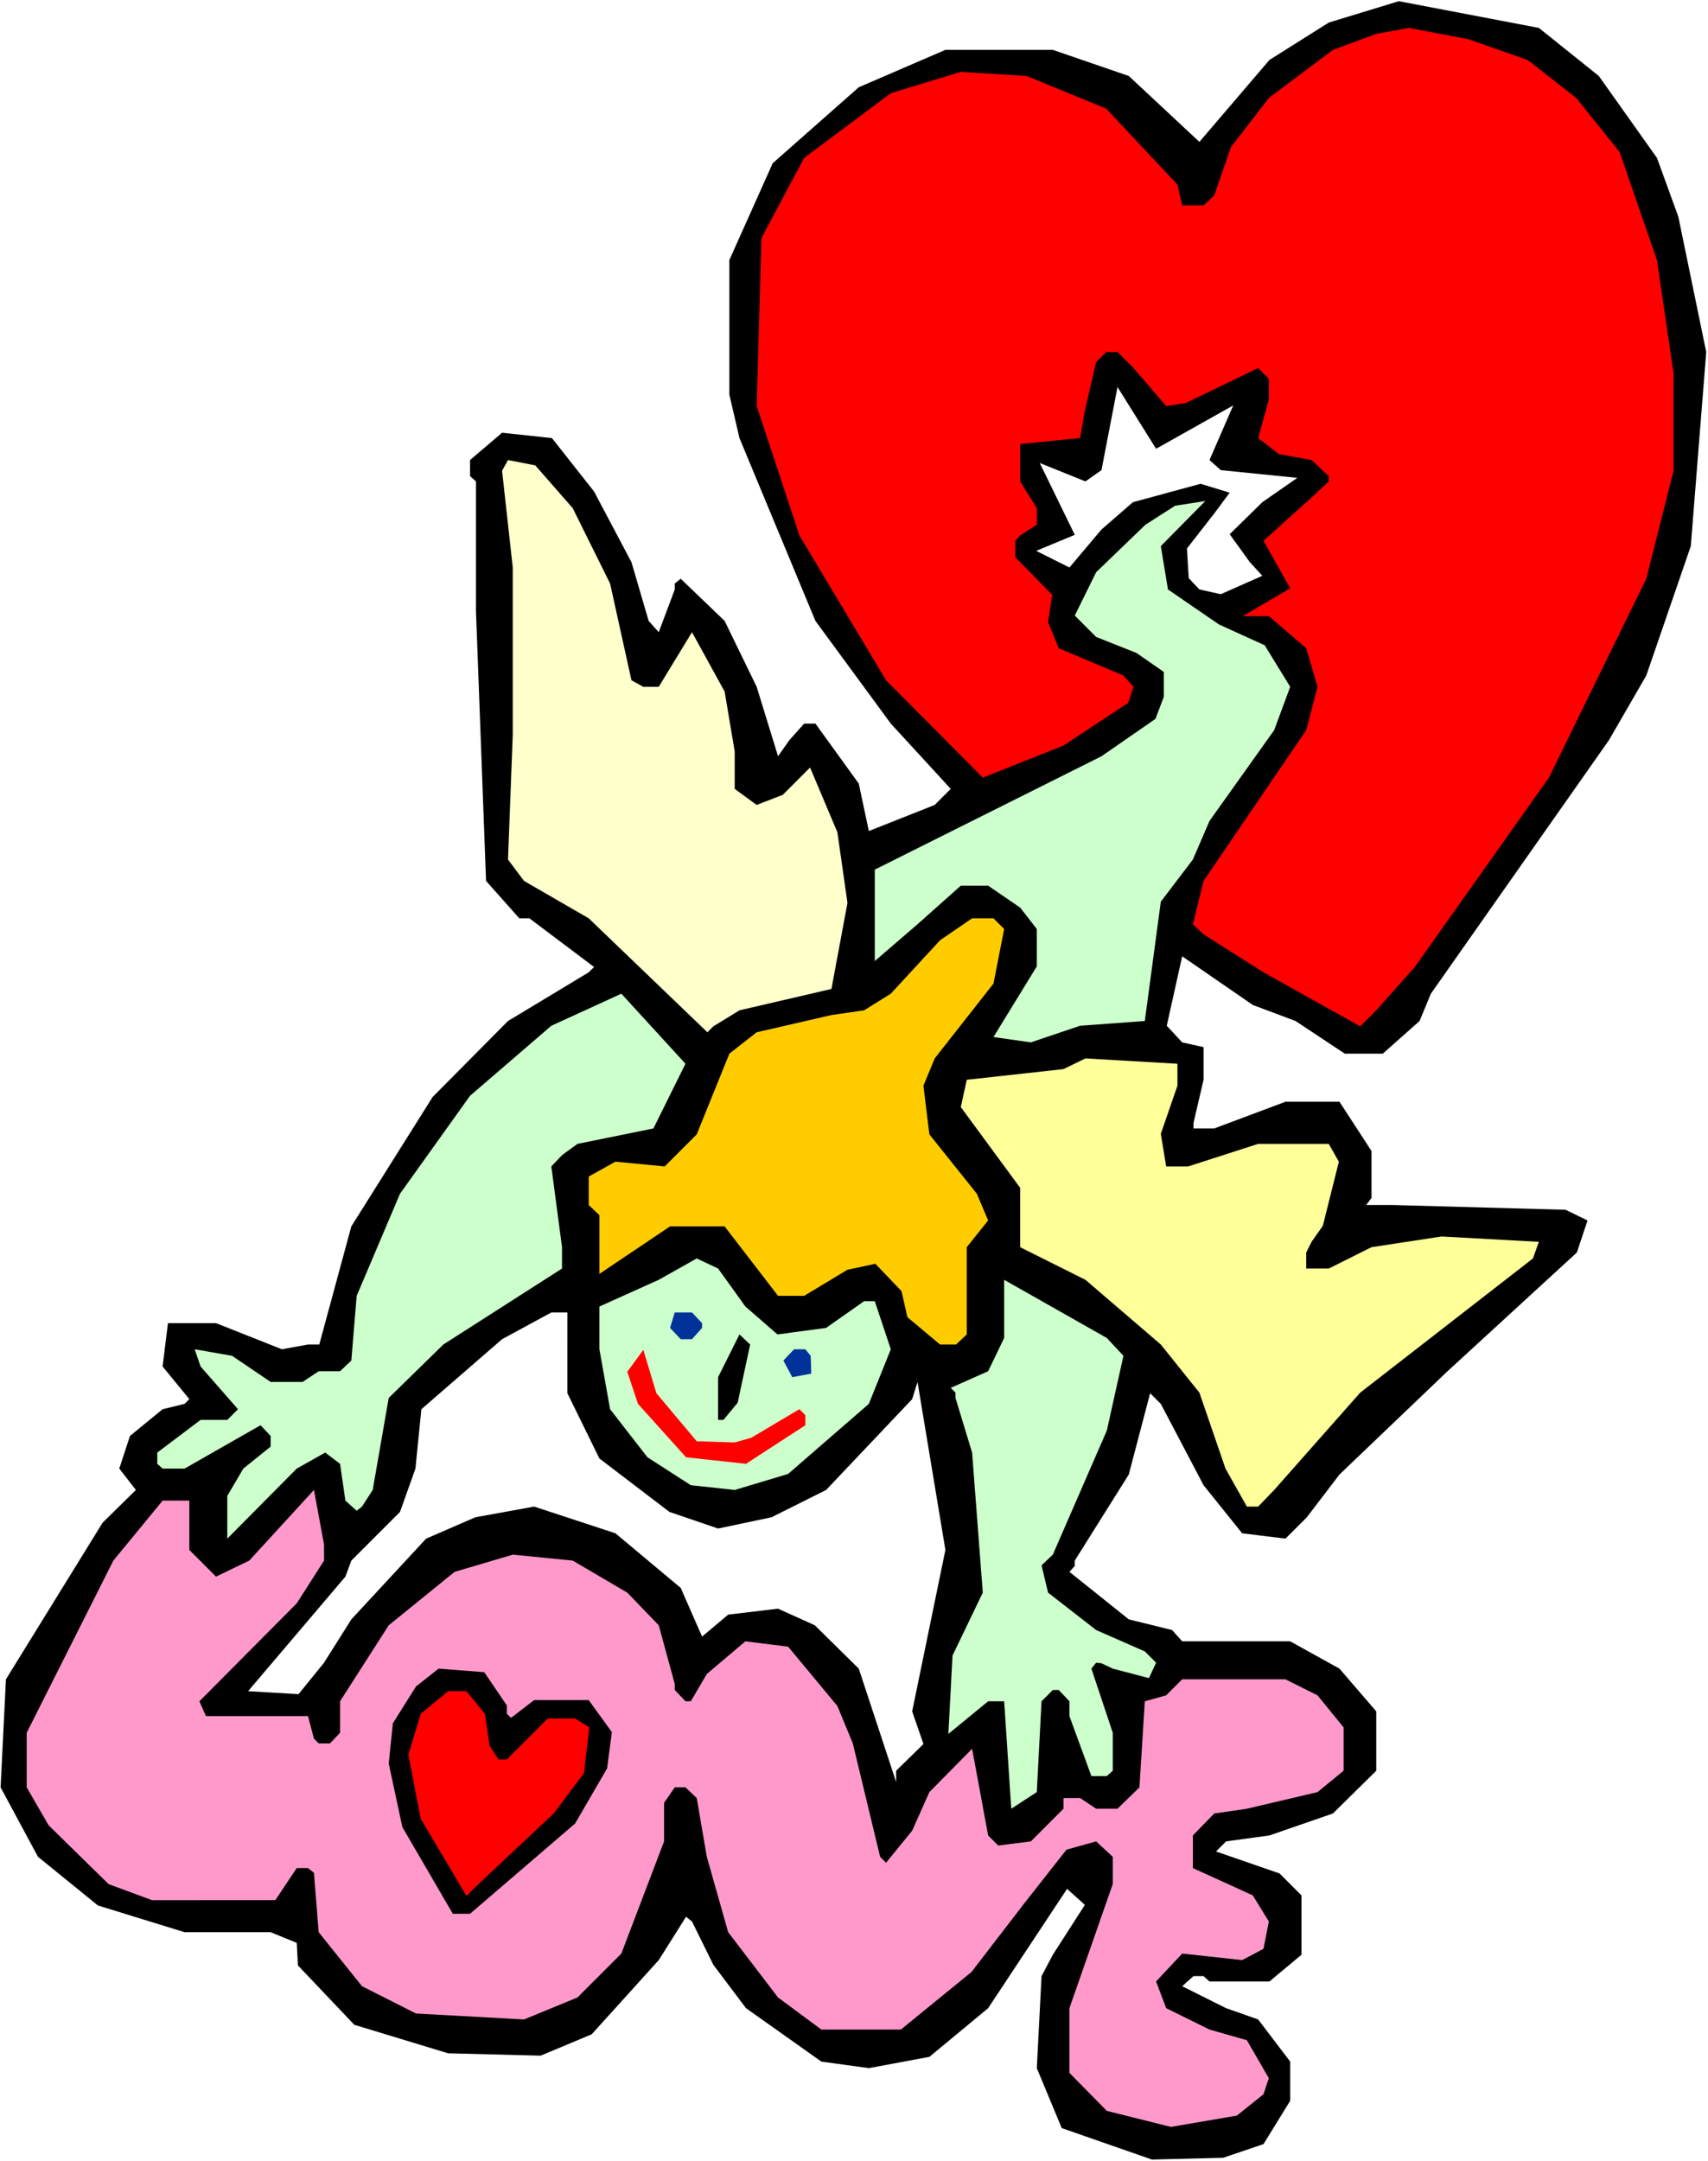
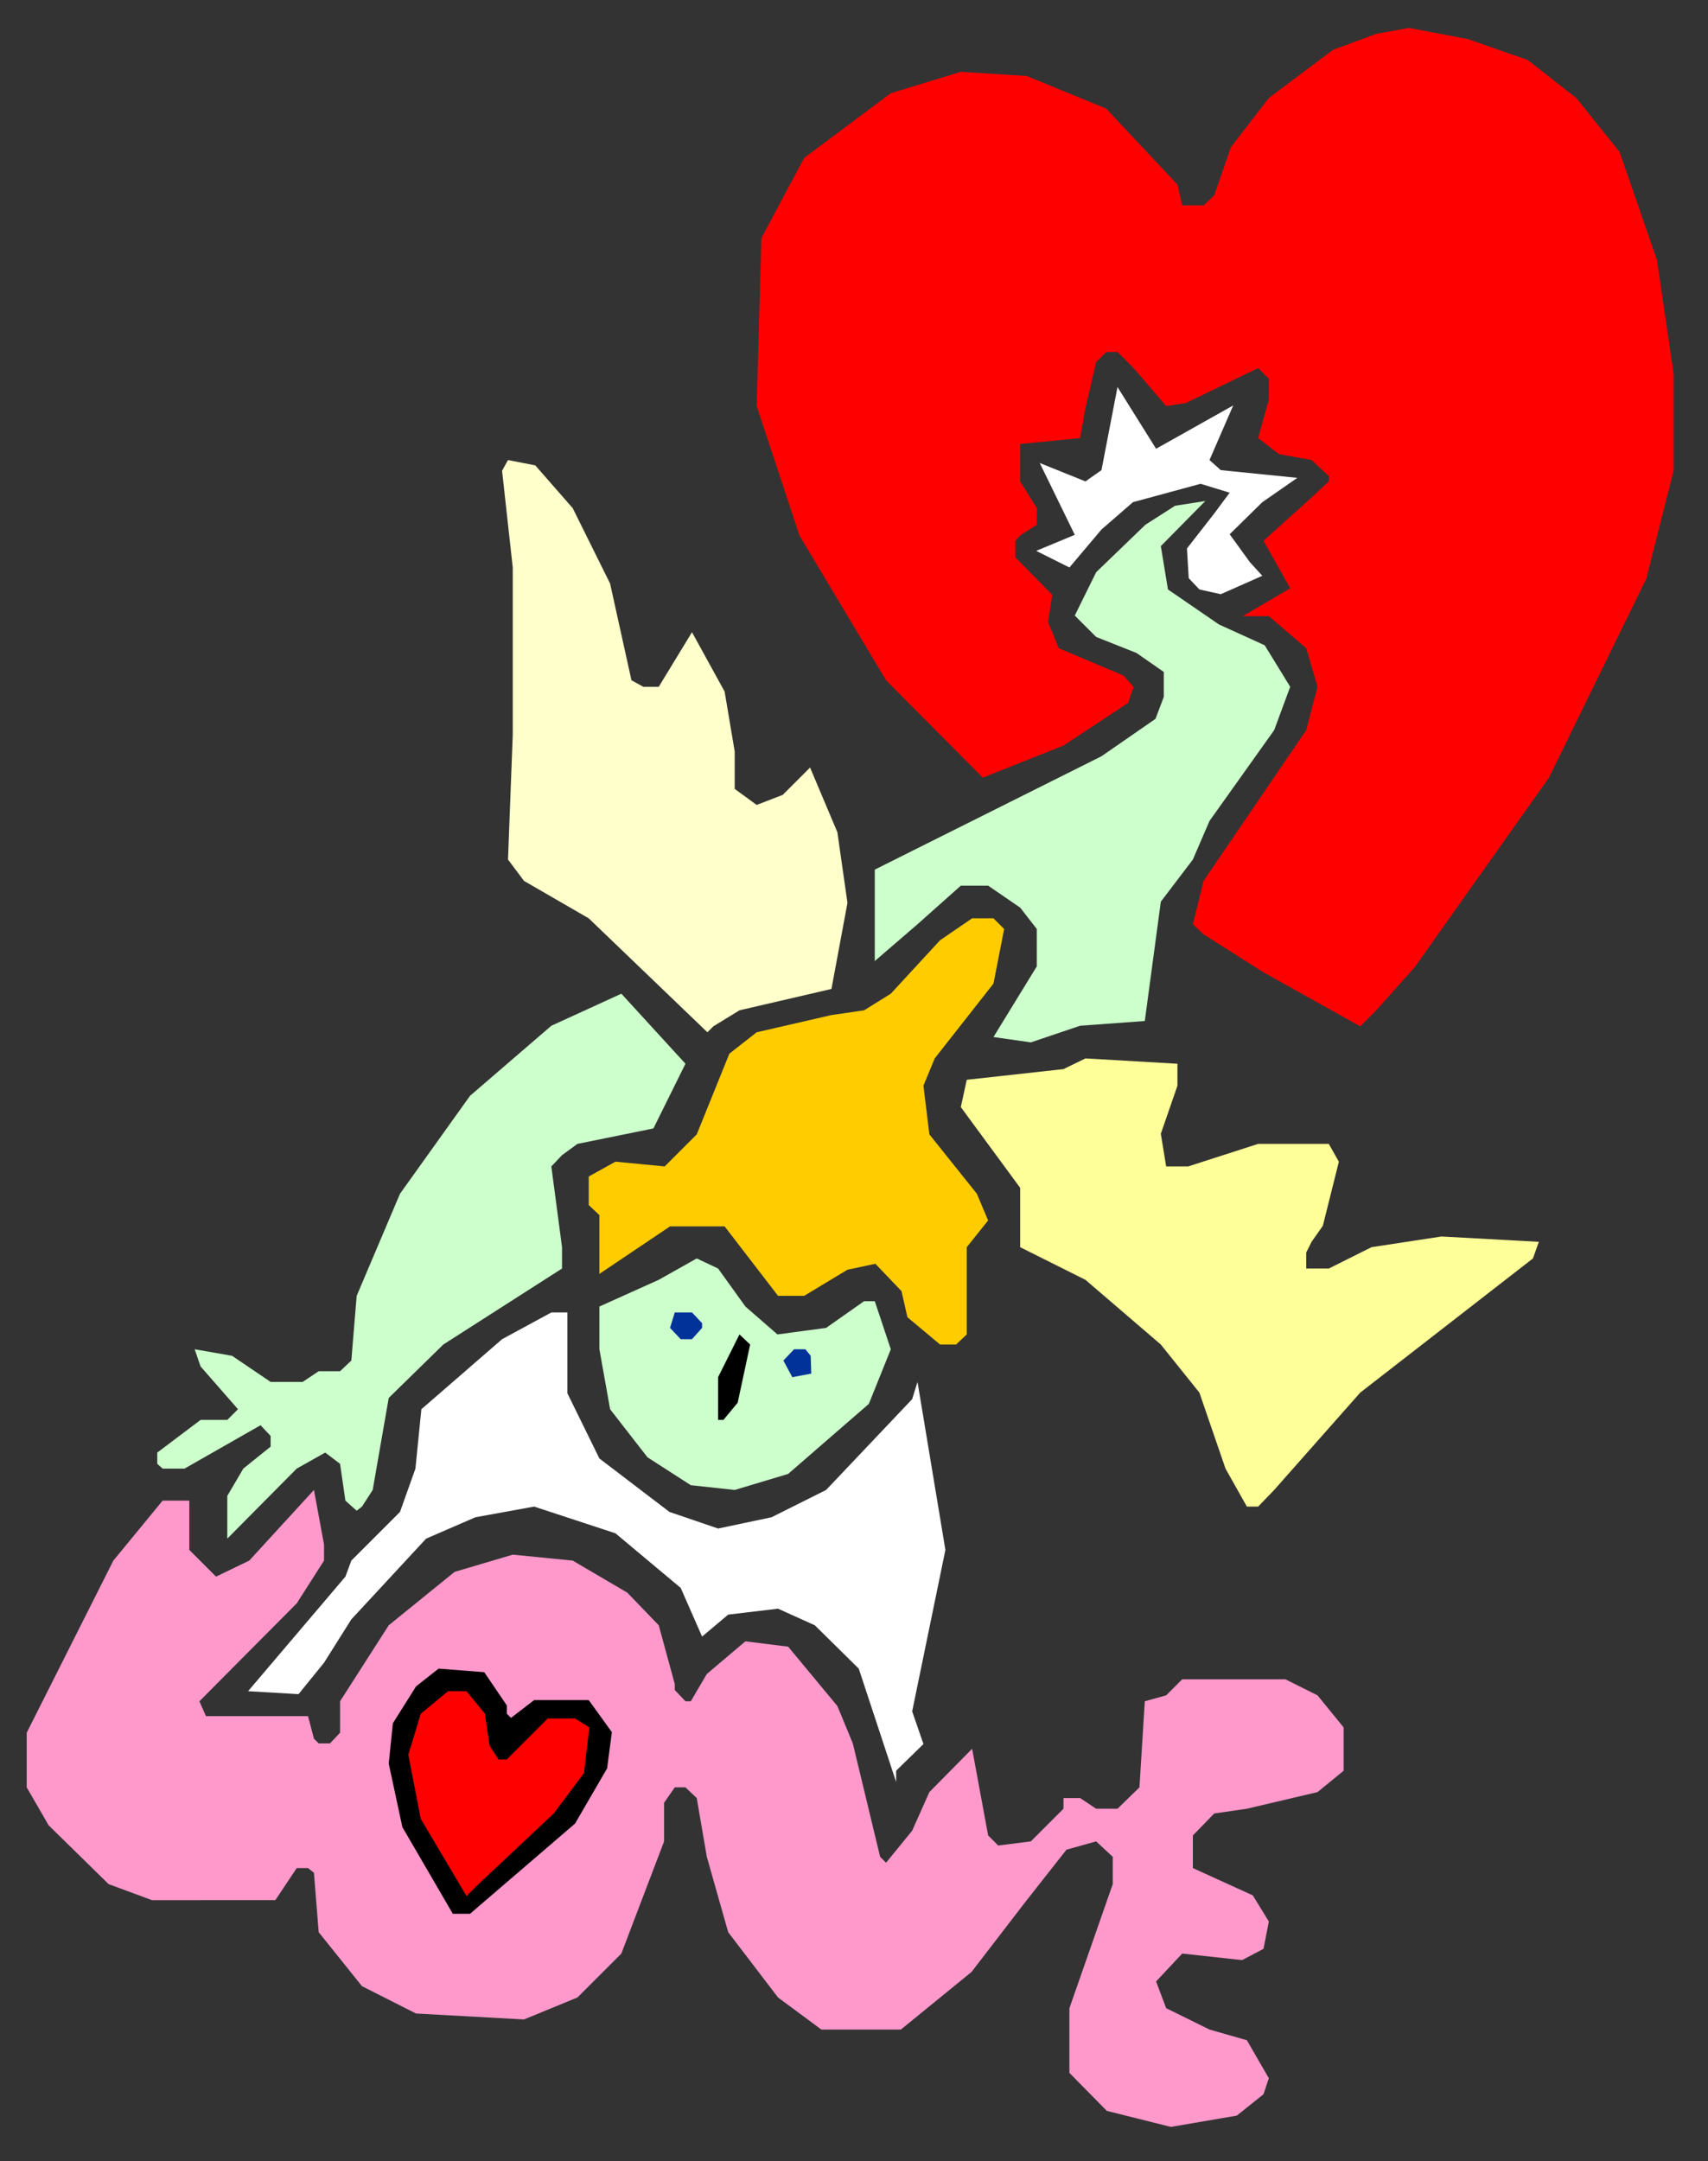
<svg xmlns="http://www.w3.org/2000/svg" xmlns:ns1="http://sodipodi.sourceforge.net/DTD/sodipodi-0.dtd" xmlns:ns2="http://www.inkscape.org/namespaces/inkscape" version="1.0" width="123.059mm" height="155.668mm" id="svg19" ns1:docname="Angel - Love 05.wmf">
  <rect width="100%" height="100%" fill="#333333" stroke="none" />
  <ns1:namedview id="namedview19" pagecolor="#ffffff" bordercolor="#000000" borderopacity="0.25" ns2:showpageshadow="2" ns2:pageopacity="0.0" ns2:pagecheckerboard="0" ns2:deskcolor="#d1d1d1" ns2:document-units="mm" />
  <defs id="defs1">
    <pattern id="WMFhbasepattern" patternUnits="userSpaceOnUse" width="6" height="6" x="0" y="0" />
  </defs>
-   <path style="fill:#ffffff;fill-opacity:1;fill-rule:evenodd;stroke:none" d="M 0,588.353 H 465.106 V 0 H 0 Z" id="path1" />
-   <path style="fill:#000000;fill-opacity:1;fill-rule:evenodd;stroke:none" d="m 435.37,20.684 15.838,22.3 5.818,15.998 7.596,36.843 -4.202,52.84 -12.121,35.227 -10.181,17.613 -48.482,68.999 -3.071,7.433 -10.02,8.888 h -10.343 l -13.413,-8.888 -11.636,-4.363 -19.231,-13.25 -4.202,18.906 4.202,4.525 5.818,1.293 v 8.888 l -2.747,11.796 v 1.454 h 5.656 l 19.393,-7.272 h 14.706 l 8.727,13.412 v 12.766 l -1.454,1.939 h 7.272 l 47.028,1.293 5.979,2.909 -2.909,8.726 -35.392,32.48 -29.251,27.955 -8.888,11.635 -5.818,5.817 -11.797,-1.454 -10.504,-13.089 -11.636,-22.138 -2.909,-2.909 -5.818,22.138 -14.706,23.431 v 1.454 l -1.454,1.616 16.161,12.927 11.797,2.909 2.747,3.07 h 29.413 l 13.413,7.433 10.02,11.635 v 16.159 l -11.797,11.635 -17.292,5.979 -11.797,1.616 -2.747,2.747 17.292,5.979 5.979,5.979 v 16.159 l -8.727,7.272 h -16.322 l -1.616,-1.454 h -2.747 l -3.071,2.747 11.959,5.979 8.727,3.07 8.727,11.473 v 10.665 l -7.272,11.796 -10.989,3.717 -19.393,0.485 -24.564,-8.564 -6.787,-16.321 1.293,-25.047 3.071,-5.817 8.727,-13.574 -4.848,-4.363 -21.494,32.48 -15.999,13.25 -16.484,3.07 -12.929,-1.778 -20.524,-14.543 -8.888,-11.796 -5.818,-11.796 -1.616,-1.293 -7.434,11.796 -18.262,20.199 -13.898,5.817 -25.211,-0.646 -25.534,-7.756 -15.353,-16.159 -0.323,-6.14 -7.111,-2.909 H 50.26 L 26.665,518.707 10.343,505.457 0.162,486.551 1.616,457.141 27.958,414.481 l 9.05,-8.888 -4.525,-5.817 2.909,-8.888 8.888,-7.272 5.979,-1.454 1.293,-1.293 -7.272,-8.888 1.454,-11.796 h 13.09 l 17.938,7.11 7.111,-1.293 h 3.071 l 8.727,-32.157 22.14,-35.227 20.524,-20.684 21.979,-13.25 1.454,-1.454 -17.615,-13.25 h -2.747 l -9.05,-10.18 -2.747,-73.524 V 131.05 l -1.616,-1.454 v -4.363 l 8.727,-7.433 13.575,1.454 11.474,14.543 10.181,19.229 4.687,15.998 2.747,3.07 4.363,-11.635 v -1.616 l 1.616,-1.293 11.959,11.473 8.727,17.937 5.818,18.906 3.071,-4.363 4.04,-4.525 h 3.071 l 11.797,16.321 2.747,12.927 17.938,-7.11 4.363,-4.363 -16.322,-17.775 -20.524,-27.955 -20.686,-49.77 -2.747,-11.796 V 70.777 l 11.797,-26.339 23.433,-20.684 23.595,-10.18 h 29.251 l 20.686,7.11 19.231,17.937 19.07,-22.3 16.161,-10.18 19.07,-5.817 38.139,7.272 z" id="path2" />
  <path style="fill:#ff0000;fill-opacity:1;fill-rule:evenodd;stroke:none" d="m 415.977,16.321 13.252,10.342 11.797,14.705 10.181,29.41 4.525,30.864 v 26.501 l -7.434,29.41 -26.504,54.133 -36.523,51.548 -10.504,11.796 -4.363,4.363 -26.342,-14.705 -16.322,-10.342 -2.909,-2.747 2.909,-11.796 27.958,-41.044 3.071,-11.796 -3.071,-10.503 -10.181,-8.726 h -7.111 l 12.929,-7.595 -7.272,-12.927 13.09,-11.796 4.687,-4.363 v -1.454 l -4.687,-4.363 -8.888,-1.616 -5.656,-4.363 2.909,-10.503 v -5.656 l -2.909,-2.909 -19.716,9.534 -5.333,0.808 -8.888,-10.342 -4.363,-4.363 h -3.071 l -2.747,2.747 -3.071,13.25 -1.293,7.433 -16.322,1.616 v 10.18 l 4.525,7.272 v 4.525 l -4.525,2.909 -1.293,1.454 v 4.525 l 10.02,10.18 -1.131,7.433 2.909,7.11 17.615,7.433 2.747,3.07 -1.454,4.363 -17.615,11.635 -21.979,8.726 -26.342,-26.501 -23.595,-39.428 -11.636,-35.227 1.293,-45.73 11.636,-21.815 23.595,-17.613 19.07,-5.817 17.938,1.131 21.655,8.888 19.393,20.684 1.293,5.656 h 5.818 l 2.909,-2.747 4.525,-13.089 10.343,-13.412 17.454,-13.089 11.797,-4.363 8.888,-1.616 16.161,3.07 z" id="path3" />
  <path style="fill:#ffffff;fill-opacity:1;fill-rule:evenodd;stroke:none" d="m 335.82,110.367 -6.464,14.866 3.071,2.747 20.847,2.101 -9.535,6.625 -8.888,8.726 5.495,7.595 3.394,3.717 -11.313,5.009 -5.818,-1.293 -2.909,-3.07 -0.485,-8.08 7.434,-9.534 4.202,-5.656 -7.919,-2.424 -18.423,5.009 -8.565,7.433 -8.727,10.342 -9.05,-4.525 10.504,-4.363 -9.535,-19.553 12.444,5.009 4.363,-3.07 4.363,-22.623 10.504,16.805 z" id="path4" />
  <path style="fill:#ffffcc;fill-opacity:1;fill-rule:evenodd;stroke:none" d="m 155.951,138.322 10.181,20.522 5.818,26.339 3.232,1.778 h 4.202 l 9.05,-14.866 8.888,16.159 2.747,16.321 v 10.18 l 5.979,4.363 7.111,-2.747 7.434,-7.433 7.434,17.613 2.747,19.229 -4.363,23.431 -25.049,5.817 -7.111,4.363 -1.616,1.616 -32.321,-31.026 -17.615,-10.18 -4.363,-5.817 1.293,-33.934 v -45.569 l -2.909,-26.339 1.616,-2.909 7.434,1.454 z" id="path5" />
  <path style="fill:#ccffcc;fill-opacity:1;fill-rule:evenodd;stroke:none" d="m 316.104,148.664 1.939,11.796 13.898,9.534 12.444,5.656 6.949,11.311 -4.363,11.796 -17.615,24.723 -4.525,10.503 -8.727,11.473 -4.363,32.48 -17.615,1.293 -13.413,4.525 -10.181,-1.454 11.797,-19.229 V 252.89 l -4.525,-5.817 -8.727,-5.979 h -7.434 l -11.797,10.503 -11.636,10.019 v -24.885 l 61.734,-30.864 14.706,-10.18 2.263,-5.979 v -6.787 l -7.434,-5.171 -10.989,-4.363 -5.818,-5.817 5.818,-11.796 13.413,-12.927 8.08,-5.171 8.242,-1.293 z" id="path6" />
  <path style="fill:#ffcc00;fill-opacity:1;fill-rule:evenodd;stroke:none" d="m 273.44,252.89 -2.909,14.866 -15.999,20.36 -3.071,7.433 1.616,13.25 12.929,16.159 3.071,7.272 -5.818,7.272 v 23.754 l -2.909,2.747 h -4.363 l -8.888,-7.433 -1.616,-7.11 -7.111,-7.433 -7.596,1.616 -11.797,7.11 h -7.111 l -14.545,-18.906 h -14.868 l -19.231,12.927 v -15.998 l -2.909,-2.747 v -7.756 l 7.272,-4.04 13.413,1.293 8.727,-8.726 8.888,-21.976 7.434,-5.817 20.363,-4.686 8.888,-1.293 7.272,-4.525 13.413,-14.543 8.727,-5.979 h 5.818 z" id="path7" />
  <path style="fill:#ccffcc;fill-opacity:1;fill-rule:evenodd;stroke:none" d="m 177.93,307.185 -20.686,4.201 -4.202,3.07 -2.909,3.07 2.909,21.976 v 5.817 l -32.321,20.684 -14.868,14.543 -4.363,25.047 -2.909,4.525 -1.454,1.131 -3.071,-2.747 -1.454,-10.019 -4.04,-3.07 -7.757,4.363 -18.908,19.068 v -11.635 l 4.363,-7.433 7.434,-5.979 v -2.909 l -2.747,-2.909 -20.686,11.796 h -5.979 l -1.454,-1.293 v -3.07 l 11.797,-8.888 h 7.272 l 2.909,-2.909 -10.181,-11.635 -1.616,-4.686 10.181,1.778 10.504,7.11 h 8.727 l 4.363,-2.909 h 5.818 l 3.071,-2.909 1.454,-17.613 11.797,-27.794 19.07,-26.663 22.14,-19.068 19.07,-8.726 17.454,19.068 z" id="path8" />
  <path style="fill:#ffff99;fill-opacity:1;fill-rule:evenodd;stroke:none" d="m 320.629,295.55 -4.525,13.089 1.454,8.888 h 5.979 l 19.07,-6.14 h 19.231 l 2.747,4.848 -4.363,17.452 -3.071,4.363 -1.454,2.909 v 4.363 h 6.141 l 11.636,-5.817 19.07,-2.909 26.504,1.454 -1.616,4.525 -47.028,36.52 -23.433,26.501 -4.363,4.525 h -3.071 l -5.818,-10.342 -7.111,-20.684 -10.504,-13.089 -20.524,-17.613 -17.777,-8.888 v -16.159 l -16.161,-21.976 1.616,-7.433 26.342,-2.909 5.979,-2.909 25.049,1.454 z" id="path9" />
  <path style="fill:#ccffcc;fill-opacity:1;fill-rule:evenodd;stroke:none" d="m 202.979,355.662 8.727,7.595 13.252,-1.778 10.343,-7.272 h 2.909 l 4.363,13.089 -5.979,14.866 -21.979,19.068 -14.545,4.363 -11.959,-1.293 -11.797,-7.595 -10.181,-13.089 -2.909,-16.321 v -11.635 l 16.161,-7.272 10.343,-5.817 5.818,2.747 z" id="path10" />
-   <path style="fill:#ccffcc;fill-opacity:1;fill-rule:evenodd;stroke:none" d="m 305.923,369.074 -4.525,20.36 -14.706,33.773 -3.071,2.909 1.778,7.433 13.09,10.18 13.252,5.817 3.071,3.07 -1.939,4.201 -9.858,-2.585 -3.071,-1.454 -1.454,-0.162 -1.293,1.616 5.818,17.452 v 10.342 l -1.616,1.454 h -4.202 l -5.979,-16.321 v -4.04 l -2.909,-3.07 h -1.616 l -3.071,3.07 -1.293,24.723 -6.949,4.525 -1.939,-29.248 h -4.363 l -10.828,8.888 1.131,-21.33 8.242,-17.129 -2.909,-38.136 -4.525,-14.866 v -1.454 l -1.293,-1.293 10.181,-4.525 4.363,-9.049 v -15.836 l 27.958,15.836 z" id="path11" />
  <path style="fill:#ffffff;fill-opacity:1;fill-rule:evenodd;stroke:none" d="m 154.497,379.254 8.727,17.775 19.07,14.543 13.252,4.525 14.545,-3.07 14.868,-7.433 23.433,-24.723 1.454,-4.686 7.596,45.73 -9.05,43.953 3.071,8.888 -7.434,7.272 v 3.07 l -10.181,-30.864 -11.959,-11.796 -10.02,-4.525 -13.575,1.616 -7.111,5.979 -5.818,-13.25 -17.777,-14.866 -22.14,-7.272 -15.999,2.909 -13.413,5.817 -20.363,21.976 -7.434,11.796 -6.949,8.564 -13.737,-0.808 26.504,-31.187 1.616,-4.363 13.252,-13.25 4.202,-11.796 1.616,-16.159 21.979,-19.068 13.413,-7.272 h 4.363 z" id="path12" />
  <path style="fill:#003299;fill-opacity:1;fill-rule:evenodd;stroke:none" d="m 191.181,360.187 v 1.293 l -2.747,3.07 h -3.071 l -2.909,-3.07 1.293,-4.201 h 4.687 z" id="path13" />
  <path style="fill:#000000;fill-opacity:1;fill-rule:evenodd;stroke:none" d="m 200.878,381.84 -3.879,4.686 h -1.454 v -11.635 l 5.818,-11.635 2.909,2.747 z" id="path14" />
  <path style="fill:#003299;fill-opacity:1;fill-rule:evenodd;stroke:none" d="m 220.756,369.074 0.162,4.848 -5.171,0.97 -2.424,-4.525 2.909,-3.07 h 3.071 z" id="path15" />
-   <path style="fill:#ff0000;fill-opacity:1;fill-rule:evenodd;stroke:none" d="m 189.727,392.343 10.343,0.323 4.525,-1.293 10.343,-6.14 2.747,-1.616 1.616,1.616 v 2.747 l -16.161,10.503 -16.322,-1.778 -13.09,-14.543 -2.909,-8.726 4.363,-5.979 3.555,11.796 z" id="path16" />
  <path style="fill:#ff99cc;fill-opacity:1;fill-rule:evenodd;stroke:none" d="m 88.238,424.823 -7.434,11.635 -26.504,26.663 1.778,4.04 h 27.796 l 1.616,6.14 1.293,1.293 h 3.071 l 2.747,-2.909 v -8.564 l 13.252,-20.684 17.938,-14.543 15.838,-4.686 16.322,1.616 14.868,8.726 8.565,8.888 4.363,15.998 v 1.616 l 2.909,3.07 h 1.454 l 4.363,-7.433 10.504,-8.888 11.636,1.454 13.413,16.159 4.202,10.18 7.434,30.864 1.616,1.616 7.111,-8.726 4.687,-10.503 11.636,-11.796 4.363,23.592 2.747,2.747 8.888,-1.131 8.888,-8.888 v -2.909 h 4.525 l 4.363,2.909 h 5.818 l 5.979,-5.817 1.454,-23.431 5.818,-1.616 4.363,-4.363 h 28.12 l 8.727,4.363 7.111,8.726 v 11.796 l -7.111,5.817 -19.231,4.525 -8.888,1.293 -5.818,5.979 v 8.888 l 16.322,7.433 4.363,7.11 -1.454,7.433 -5.818,3.07 -16.322,-1.778 -7.111,7.595 2.747,7.272 11.797,5.817 10.181,2.909 5.979,10.342 -1.454,4.363 -7.272,5.817 -17.938,3.07 -17.454,-4.363 -10.181,-10.342 v -17.613 l 11.797,-33.773 v -7.433 l -4.525,-4.201 -8.08,2.262 -11.313,14.382 -14.545,18.906 -19.231,15.674 h -21.655 l -11.797,-8.726 -13.575,-17.775 -5.818,-20.522 -2.747,-15.998 -3.071,-2.909 h -2.909 l -2.909,4.201 v 10.503 l -11.636,30.541 -11.959,11.958 -14.545,5.979 -29.413,-1.616 -14.706,-7.433 -11.797,-14.705 -1.293,-16.159 -1.616,-1.293 h -3.071 l -5.818,8.726 H 41.371 L 29.574,512.89 13.252,496.893 7.272,486.551 v -14.866 l 23.595,-46.861 13.413,-16.321 h 7.272 v 13.412 l 7.272,7.272 9.05,-4.363 17.615,-19.229 2.747,14.866 z" id="path17" />
  <path style="fill:#000000;fill-opacity:1;fill-rule:evenodd;stroke:none" d="m 138.013,464.251 v 2.262 l 1.131,1.131 6.303,-4.848 h 14.868 l 6.303,8.726 -1.293,9.857 -8.727,15.028 -28.604,24.562 h -4.687 l -13.737,-23.592 -3.717,-17.29 1.131,-10.988 6.303,-10.019 6.141,-4.848 12.444,0.97 z" id="path18" />
  <path style="fill:#ff0000;fill-opacity:1;fill-rule:evenodd;stroke:none" d="m 132.033,466.514 1.293,8.726 2.424,3.717 h 2.263 l 11.151,-11.15 h 7.434 l 3.879,2.424 -1.454,12.443 -8.242,10.988 -21.171,19.876 -2.586,2.585 -12.444,-21.007 -3.394,-17.452 3.394,-11.15 7.434,-6.14 h 5.01 z" id="path19" />
</svg>